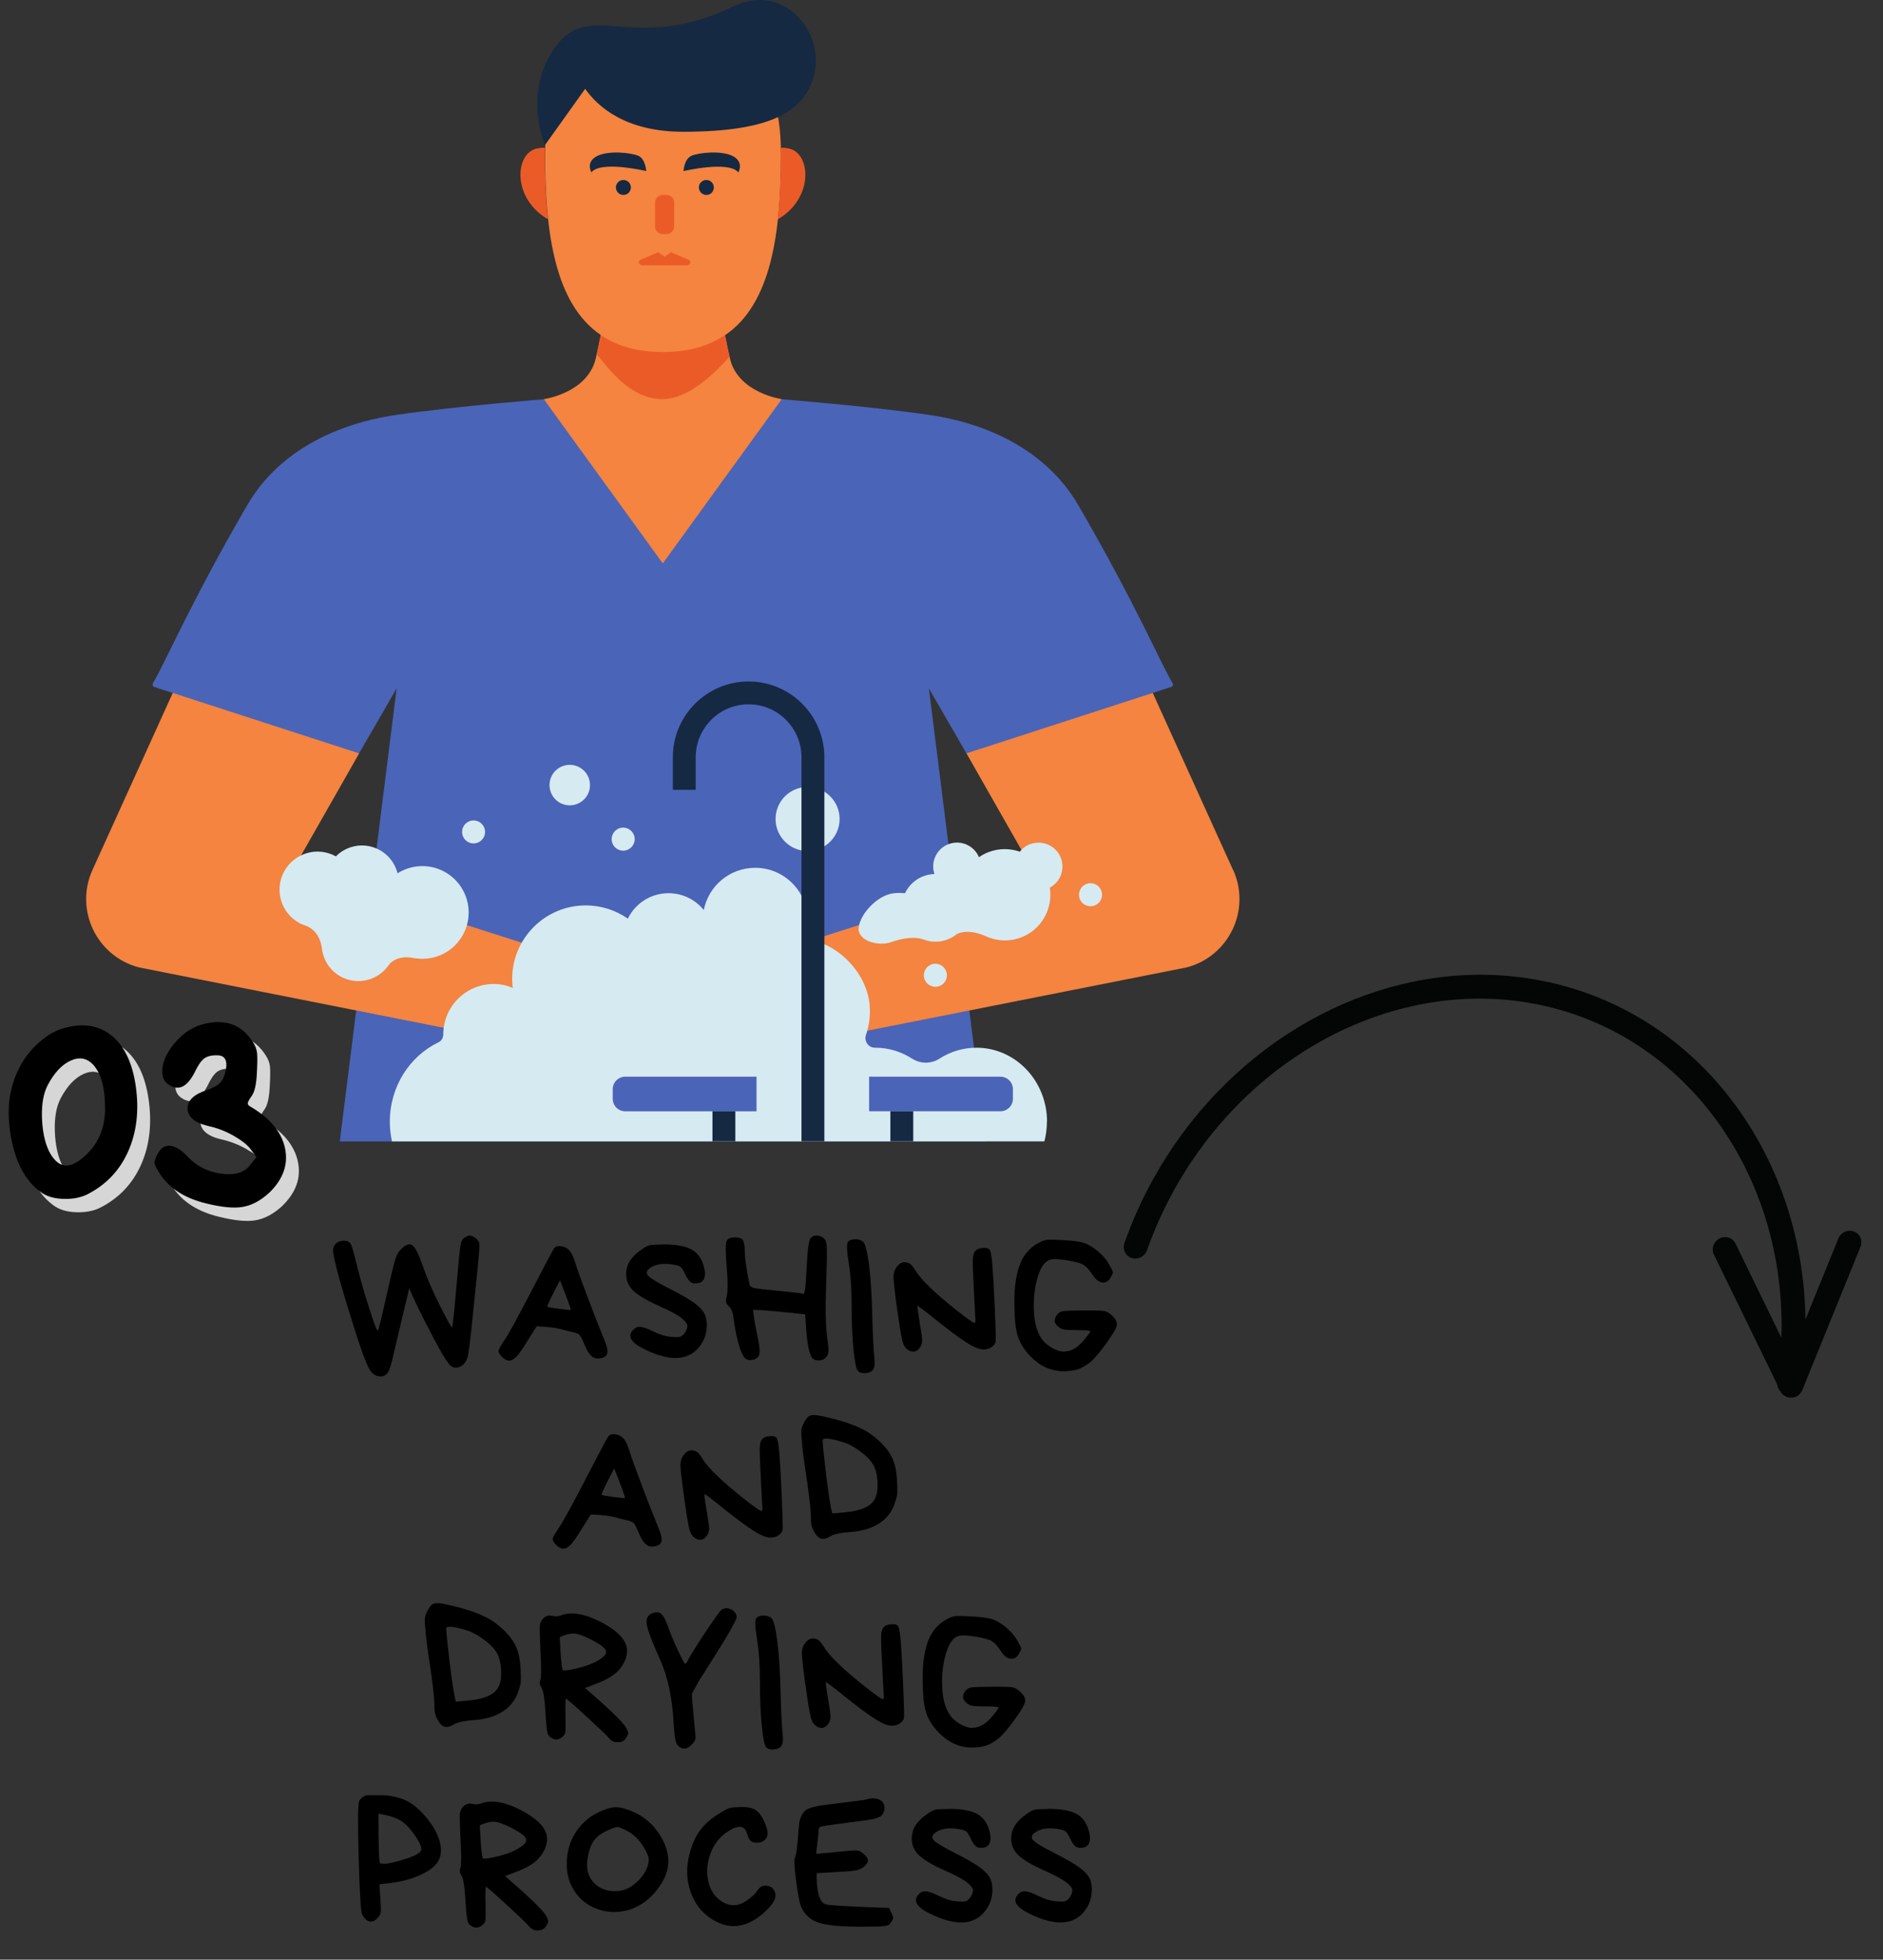
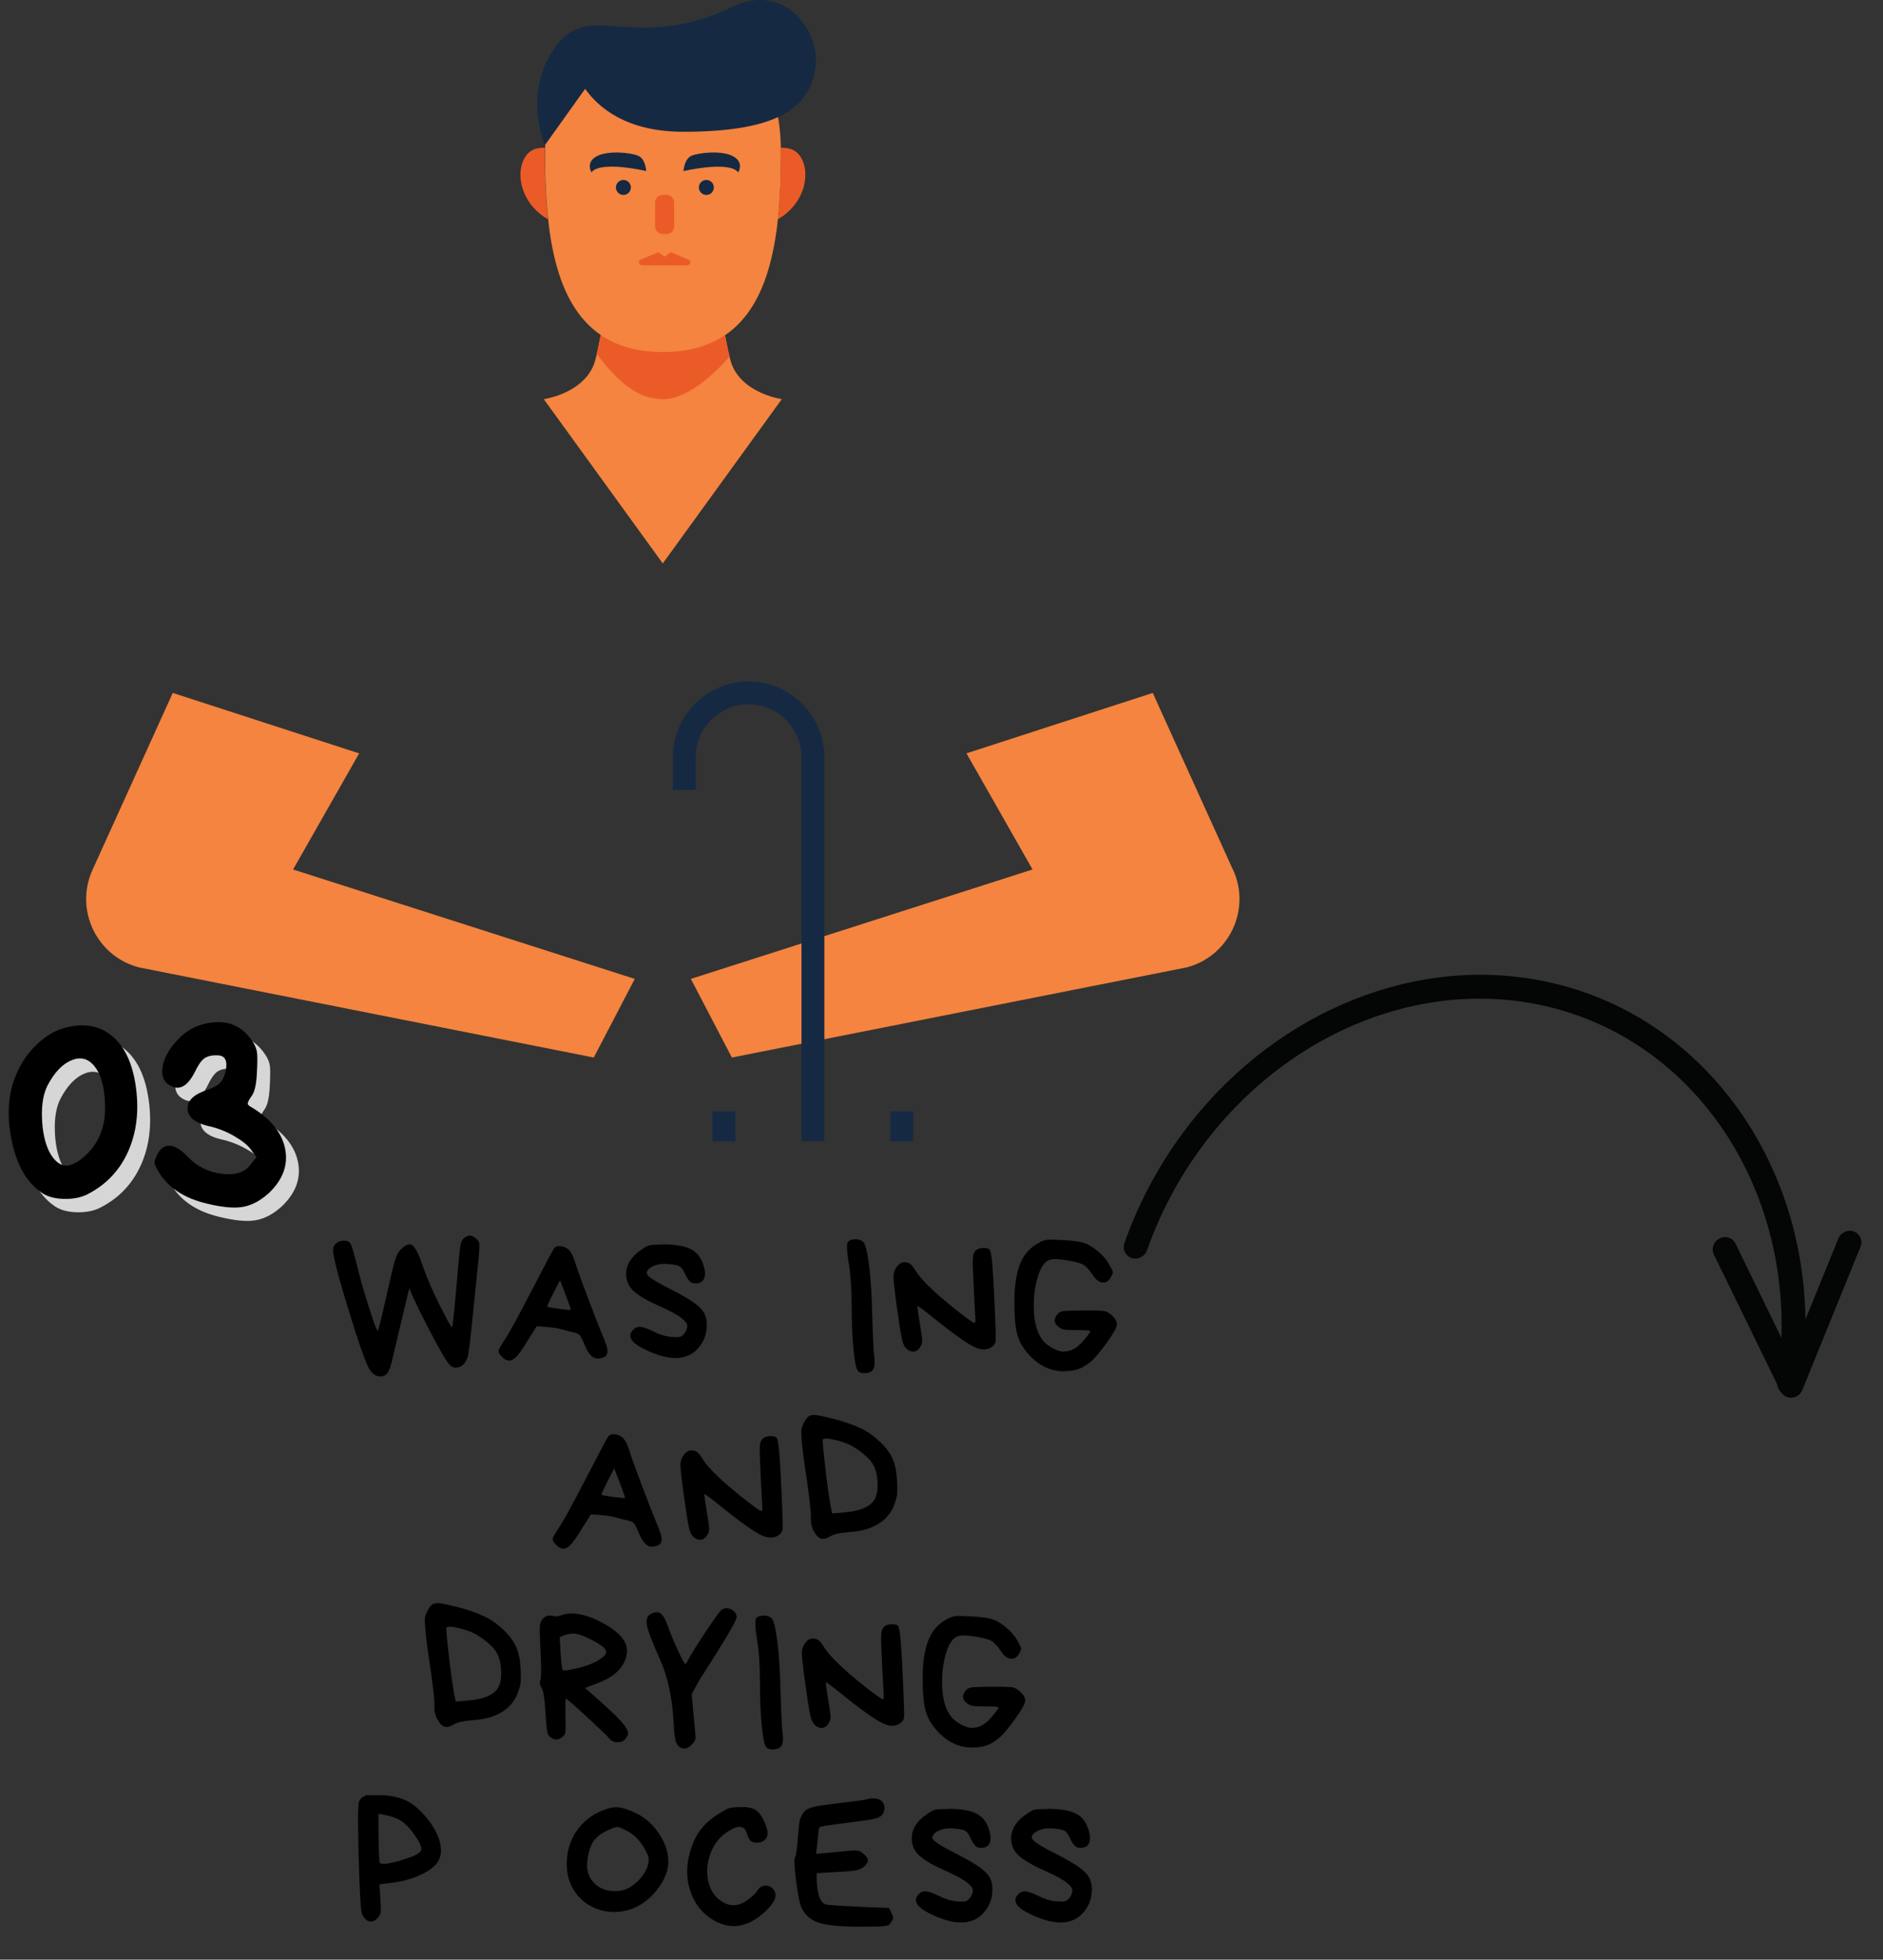
<svg xmlns="http://www.w3.org/2000/svg" id="Layer_2" data-name="Layer 2" viewBox="0 0 314.56 327.21">
  <rect x="0" y="0" width="314.56" height="327.21" fill="#333333" stroke="none" />
  <defs>
    <clipPath id="clippath">
-       <rect x="25.37" y="66.36" width="170.9" height="124.21" fill="none" stroke-width="0" />
-     </clipPath>
+       </clipPath>
    <clipPath id="clippath-1">
      <rect x="14.39" y="10.5" width="192.65" height="166.13" fill="none" stroke-width="0" />
    </clipPath>
    <clipPath id="clippath-2">
-       <rect x="46.37" y="127.46" width="137.96" height="63.11" fill="none" stroke-width="0" />
-     </clipPath>
+       </clipPath>
    <clipPath id="clippath-3">
      <rect x="89.33" width="63.49" height="190.57" fill="none" stroke-width="0" />
    </clipPath>
    <clipPath id="clippath-4">
      <rect x="14.23" width="192.98" height="190.58" fill="none" stroke-width="0" />
    </clipPath>
    <clipPath id="clippath-5">
      <polygon points="193.13 250.88 314.56 230.98 303.83 149.5 182.41 169.4 193.13 250.88" fill="none" stroke-width="0" />
    </clipPath>
    <clipPath id="clippath-6">
      <polygon points="314.41 231 192.99 250.9 182.26 169.42 303.69 149.52 314.41 231" fill="none" stroke-width="0" />
    </clipPath>
    <clipPath id="clippath-7">
      <polygon points="314.41 231 192.99 250.9 182.26 169.42 303.69 149.52 314.41 231" fill="none" stroke-width="0" />
    </clipPath>
  </defs>
  <g id="Layer_1-2" data-name="Layer 1">
    <g>
      <g>
        <g>
          <g clip-path="url(#clippath)">
            <path d="M195.6,114.72l-3.03.98-14.41,14.83-16.71-4.73-6.28-10.86,8,63.66h7.09v9.55h-5.89l.31,2.44H56.76l9.5-75.65-6.28,10.86-25.97,1.12-5.15-11.21-3.03-.98c-.3-.09-.43-.43-.27-.69,1.68-2.65,6.3-13.48,15.77-29.74,5.21-8.94,14.84-13.57,24.93-15.03,10.08-1.46,24.57-2.6,24.57-2.6l19.99,23.35,19.78-23.35s14.49,1.14,24.57,2.6c10.09,1.46,19.71,6.09,24.93,15.03,9.48,16.26,14.09,27.08,15.77,29.74.17.26.03.6-.26.69" fill="#4a64b8" stroke-width="0" />
          </g>
          <g clip-path="url(#clippath-1)">
            <path d="M130.6,66.65l-19.88,27.43-19.88-27.43s7.26-1.01,8.66-6.72c.31-1.25.59-2.63.85-4-7.65-5.22-9.29-16.99-9.29-30.15,0-17.76,8.82-14.95,19.7-14.95s19.7-2.81,19.7,14.95c0,13.19-1.64,24.99-9.34,30.19.26,1.36.54,2.72.84,3.96,1.39,5.71,8.66,6.72,8.66,6.72M59.98,125.79l-31.12-10.09-13.41,29.55c-3.02,6.66.68,14.43,7.76,16.28l75.98,15.05,6.85-13.13-57.08-18.27,11.04-19.39ZM205.98,145.25l-13.41-29.55-15.09,4.89-16.03,5.2,11.04,19.39-57.08,18.27,6.85,13.13,75.98-15.05c7.07-1.85,10.78-9.62,7.76-16.28Z" fill="#f4843f" stroke-width="0" />
          </g>
          <g clip-path="url(#clippath-2)">
            <path d="M129.56,136.75c0-2.96,2.39-5.35,5.35-5.35s5.35,2.4,5.35,5.35-2.4,5.35-5.35,5.35-5.35-2.4-5.35-5.35M95.18,134.47c1.87,0,3.38-1.51,3.38-3.38s-1.51-3.38-3.38-3.38-3.38,1.51-3.38,3.38,1.51,3.38,3.38,3.38ZM104.1,142.04c1.06,0,1.93-.86,1.93-1.92s-.86-1.93-1.93-1.93-1.92.86-1.92,1.93.86,1.92,1.92,1.92ZM156.26,164.77c1.06,0,1.92-.86,1.92-1.92s-.86-1.93-1.92-1.93-1.93.86-1.93,1.93.86,1.92,1.93,1.92ZM182.17,147.47c-1.06,0-1.92.86-1.92,1.93s.86,1.92,1.92,1.92,1.93-.86,1.93-1.92-.86-1.93-1.93-1.93ZM79.11,140.83c1.06,0,1.92-.86,1.92-1.92s-.86-1.92-1.92-1.92-1.92.86-1.92,1.92.86,1.92,1.92,1.92ZM172.13,140.93c-.73.26-1.33.72-1.77,1.28-1.6-.56-3.39-.59-5.11.03-.62.22-1.19.53-1.71.89-.82-1.95-3.02-2.93-5.03-2.2-2.03.74-3.1,2.96-2.41,5.01-.59.02-1.18.12-1.76.33-1.45.53-2.55,1.59-3.16,2.87-1.08-.11-2.15-.03-2.94.26-2.21.8-4.44,3.24-4.78,5.35-.38,2.32,3.24,3.35,5.45,2.55.02,0,.04-.02.06-.02.44-.16,3.33-1.17,5.39-.38h0c1.2.44,2.56.47,3.85,0,.63-.23,1.18-.56,1.67-.96h0s1.72-.97,4.72.35h0c1.77.84,3.87,1,5.86.28,3.49-1.27,5.48-4.82,4.91-8.36,1.73-.92,2.56-2.99,1.88-4.88-.75-2.07-3.04-3.14-5.11-2.39ZM174.89,187.29c0,1.14-.15,2.24-.42,3.29h-108.99c-.23-1.06-.36-2.16-.36-3.29,0-5.89,3.34-10.96,8.14-13.26.5-.24.79-.75.79-1.3h0c0-4.66,3.78-8.44,8.44-8.43,1.11,0,2.18.24,3.16.65-.06-.49-.09-.98-.09-1.48,0-6.79,5.5-12.29,12.29-12.29,2.62,0,5.04.82,7.03,2.21,1.23-2.52,3.81-4.25,6.8-4.25,2.38,0,4.5,1.1,5.89,2.81.79-4.02,4.33-7.05,8.59-7.05,4.83,0,8.75,3.92,8.75,8.75,0,1.1-.21,2.15-.58,3.12.07,0,.15,0,.22.02,5.37.59,10.3,5.69,10.73,11.07.14,1.73-.09,3.39-.61,4.92-.36,1.06.38,2.16,1.5,2.16h.03c2.26,0,4.36.66,6.16,1.82,1.39.9,3.2.9,4.59,0,1.79-1.15,3.9-1.82,6.16-1.82,6.52,0,11.8,5.53,11.8,12.36ZM126.38,179.78h-21.93c-1.15,0-2.09.93-2.09,2.09v1.6c0,1.15.93,2.09,2.09,2.09h21.93v-5.77ZM169.21,181.87c0-1.15-.93-2.09-2.09-2.09h-21.93v5.77h21.93c1.15,0,2.09-.93,2.09-2.09v-1.6ZM68.99,159.95s.08.01.12.02c.1.02.19.03.29.05,0,0,0,0,0-.01,3.41.52,6.87-1.3,8.28-4.63,1.67-3.94-.17-8.48-4.11-10.15-2.43-1.03-5.08-.72-7.16.59-.45-1.8-1.71-3.38-3.55-4.16-2.38-1.01-5.03-.4-6.75,1.33-.19-.1-.38-.2-.59-.29-3.23-1.37-6.95.14-8.32,3.37-1.37,3.23.14,6.95,3.37,8.32.1.04.19.07.29.1h0s.02,0,.04.01c.11.04.22.08.33.12.71.3,2.23,1.22,2.55,3.77h0c.25,2.12,1.59,4.05,3.69,4.94,2.66,1.12,5.66.23,7.31-1.98h0s0-.01.02-.03c.06-.08.12-.16.18-.25.42-.52,1.58-1.54,4-1.13Z" fill="#d6eaf2" stroke-width="0" />
          </g>
          <g clip-path="url(#clippath-3)">
            <path d="M97.75,14.83l-6.71,9.39s-3.9-8.76,1.84-16.54c5.74-7.78,13.09,1.36,29.61-6.6,8.51-4.1,14.97,4.24,13.65,10.84-1.32,6.6-7.14,10.08-22.03,10.08-9.61,0-14.26-4.19-16.36-7.17M116.75,31.3c0,.69.56,1.25,1.25,1.25s1.25-.56,1.25-1.25-.56-1.25-1.25-1.25-1.25.56-1.25,1.25ZM104.14,30.05c-.69,0-1.25.56-1.25,1.25s.56,1.25,1.25,1.25,1.25-.56,1.25-1.25-.56-1.25-1.25-1.25ZM123.34,28.77s1.02-1.66-.88-2.68c-1.89-1.02-5.73-.61-6.96-.07-1.22.54-1.32,2.55-1.32,2.55,0,0,7.57-1.79,9.15.21ZM106.64,26.02c-1.22-.54-5.06-.94-6.96.07-1.89,1.02-.88,2.68-.88,2.68,1.58-2,9.15-.21,9.15-.21,0,0-.09-2.01-1.32-2.55ZM125.05,113.79c-6.98,0-12.65,5.68-12.65,12.65v5.44h3.82v-5.44c0-4.87,3.96-8.84,8.83-8.84s8.84,3.96,8.84,8.84v64.13h3.82v-64.13c0-6.98-5.68-12.65-12.65-12.65ZM148.74,185.55v5.02h3.82v-5.02h-3.82ZM119.02,190.57h3.82v-5.02h-3.82v5.02Z" fill="#162942" stroke-width="0" />
          </g>
          <g clip-path="url(#clippath-4)">
            <path d="M129.93,36.62c.37-3.42.51-7.07.51-10.84,0-.38,0-.75-.01-1.11.4-.02.85.02,1.37.13,3.69.8,4.18,8.3-1.86,11.82M91.05,24.67c-.4-.02-.85.02-1.37.13-3.69.8-4.18,8.3,1.86,11.82-.37-3.42-.51-7.07-.51-10.84,0-.38,0-.75.01-1.11ZM110.74,58.78c-4.32,0-7.72-1.02-10.39-2.84-.21,1.09-.43,2.18-.67,3.18,2.12,2.6,5.69,7.53,11.03,7.53,3.83,0,8.03-3.54,11.14-7.09-.25-1.09-.5-2.33-.74-3.61-2.67,1.81-6.06,2.83-10.37,2.83ZM110.7,39.08h.65c.7,0,1.27-.57,1.27-1.27v-3.99c0-.7-.57-1.27-1.27-1.27h-.65c-.7,0-1.27.57-1.27,1.27v3.99c0,.7.57,1.27,1.27,1.27ZM107.29,44.31h7.46c.63-.05.79-.74.23-.97l-2.9-1.22-1.06.73-1.06-.73-2.9,1.22c-.56.23-.4.92.23.97Z" fill="#eb5b28" stroke-width="0" />
          </g>
        </g>
        <g>
          <path d="M76.14,228.36c-.33,0-.61-.1-.86-.31-.25-.21-.63-.74-1.17-1.6-.53-.86-1.49-2.63-2.87-5.31-1.38-2.68-2.34-4.7-2.87-6.05-.31,1.25-1.18,4.9-2.61,10.96-.33,1.54-.63,2.55-.92,3.04-.29.49-.71.74-1.26.74-.8,0-1.44-.44-1.93-1.32-.49-.88-1.25-2.92-2.27-6.11-2.5-7.86-3.74-12.41-3.74-13.64,0-.45.16-.83.49-1.14.33-.31.77-.46,1.32-.46s.93.18,1.14.55.61,1.81,1.23,4.32,1.49,5.4,2.61,8.68c.39,1.06.61,1.56.68,1.47.14-.18.6-2.02,1.38-5.5.78-3.48,1.29-5.61,1.54-6.39.25-.78.57-1.35.98-1.72.8-.78,1.44-.98,1.92-.61.48.37,1.05,1.52,1.7,3.44.66,1.92,1.62,4.15,2.89,6.67s1.94,3.71,2,3.56c.1-.31.29-1.92.55-4.84.26-2.92.46-5.07.58-6.44s.24-2.27.34-2.7c.1-.43.29-.75.55-.95.39-.27.71-.4.95-.4s.56.14.95.43c.39.29.6.6.64.95.04.35-.03,1.46-.22,3.33-.19,1.87-.49,4.84-.9,8.89-.41,4.05-.7,6.31-.86,6.79-.43,1.11-1.08,1.66-1.96,1.66Z" fill="#000" stroke-width="0" />
          <path d="M83.88,226.58c-.41-.41-.61-.74-.61-.98s.35-.88,1.04-1.9c.7-1.02,2.17-3.71,4.42-8.05,2.25-4.34,3.53-6.75,3.84-7.22.23-.31.62-.42,1.2-.34.57.08,1.03.33,1.38.74.35.41.67,1.09.95,2.03.29.94,1,2.93,2.15,5.96s1.95,5.08,2.4,6.14c.45,1.06.72,1.83.8,2.3.08.47.02.83-.18,1.07-.21.25-.58.41-1.14.49-.53.08-.99-.07-1.38-.46-.39-.39-.73-.93-1.01-1.63-.31-.7-.52-1.17-.65-1.41s-.29-.44-.49-.58c-.21-.1-.39-.17-.55-.22-.16-.04-.43-.1-.8-.18-.37-.08-.91-.23-1.63-.43-.72-.2-2.04-.36-3.96-.46l-1.63,2.58c-.78,1.27-1.37,2.11-1.78,2.52-.43.43-.83.64-1.2.64s-.76-.2-1.17-.61ZM95.36,218.72c-.04-.33-.64-1.98-1.81-4.94-1.37,2.58-2.08,4.04-2.12,4.39.04.08.7.2,1.97.37,1.27.16,1.92.23,1.97.18Z" fill="#000" stroke-width="0" />
          <path d="M110.81,207.78c2.05,0,3.58.27,4.61.8,1.02.53,1.72,1.42,2.09,2.67.27.8.33,1.46.18,2-.12.53-.45.86-.98.98-.53.12-.96.08-1.29-.12-.33-.25-.63-.67-.92-1.26-.27-.59-.5-.99-.71-1.2-.21-.2-.48-.34-.83-.4-1.76-.37-3.13-.27-4.12.31-.74.45-.96.89-.68,1.32.29.43,1.47,1.17,3.56,2.23,2.09,1.05,3.56,1.91,4.42,2.56.86.66,1.41,1.3,1.66,1.94.25.63.33,1.37.25,2.21-.08.84-.3,1.58-.65,2.21-1.78,3.15-5.03,3.57-9.74,1.26-2.23-1.09-2.88-2.15-1.94-3.19.35-.41.77-.59,1.26-.55.49.04,1.23.31,2.23.8s1.92.78,2.78.86c.86.08,1.4.08,1.63,0,.22-.08.46-.27.71-.55.33-.47.49-.89.49-1.26s-.34-.82-1.01-1.35c-.68-.53-1.93-1.2-3.76-2.01-1.83-.81-3.2-1.6-4.1-2.38s-1.35-1.75-1.35-2.92c0-1.54.81-2.87,2.43-3.99.63-.47,1.14-.75,1.5-.83.37-.08,1.13-.12,2.27-.12Z" fill="#000" stroke-width="0" />
-           <path d="M121.41,211.78c-.21-2.54-.23-4.03-.06-4.48s.61-.68,1.35-.69c.74,0,1.21.15,1.41.48.2.33.31,1,.32,2.03,0,1.02.27,2.82.78,5.37.08.29.35.48.8.58.45.1,1.87.27,4.27.49,2.4.23,3.7.39,3.9.49.12.02.22-.23.31-.77.08-.53.18-2.01.31-4.42.12-2.42.33-3.79.61-4.12.29-.33.67-.47,1.14-.43s.85.21,1.14.52c.29.31.43.82.43,1.54.04.72,0,2.9-.12,6.54-.12,3.65-.08,6.25.12,7.8.21,1.56.3,2.53.28,2.92-.02.39-.15.73-.4,1.01-.25.29-.58.46-1.01.51-.43.05-.81-.03-1.14-.23-.55-.37-.94-1.99-1.17-4.85l-.18-2.61c-4.53-.49-7.42-.75-8.69-.77.06.98.28,2.31.64,3.99.37,1.68.51,2.77.43,3.29-.08.51-.39.86-.92,1.04-.47.12-.86.12-1.17,0-.43-.14-.85-.85-1.26-2.12-.41-1.27-.75-2.91-1.01-4.91-.1-.86-.36-1.48-.77-1.87-.43-.35-.57-.79-.43-1.32.27-.8.3-2.47.09-5.01Z" fill="#000" stroke-width="0" />
          <path d="M142.9,206.92c.55,0,.99.15,1.32.46s.65,1.58.95,3.81c.29,2.23.47,5.11.55,8.63.1,3.52.21,5.79.34,6.82.12,1.02.04,1.73-.25,2.12-.27.31-.69.48-1.26.52-.57.04-.98-.08-1.23-.37-.29-.29-.53-1.47-.74-3.56-.21-2.09-.31-4.52-.31-7.31s-.16-5.17-.49-7.16c-.33-2.01-.37-3.18-.12-3.53.27-.29.68-.43,1.23-.43Z" fill="#000" stroke-width="0" />
          <path d="M149.81,218.16c-.37-2.7-.55-4.36-.55-4.98s.18-1.17.55-1.66c.37-.49.78-.75,1.23-.77.45.02.79.11,1.01.28.22.16.49.49.8.98.55.92,1.44,1.96,2.67,3.1.98.96,2.38,2.16,4.18,3.59,1.8,1.43,2.83,2.16,3.07,2.18.18,0,.24-.33.15-.98-.12-2.19-.23-4.23-.31-6.11-.1-1.88-.13-3.11-.09-3.69.04-.57.18-.99.43-1.26.25-.27.66-.42,1.23-.46.57-.04.95.05,1.14.28.18.23.34,1.08.46,2.55s.26,3.87.4,7.19c.14,3.32.19,5.16.15,5.53s-.24.68-.58.92c-.8.61-1.79.63-2.98.06-1.19-.57-3.05-1.86-5.59-3.87-2.54-2.05-3.84-3.04-3.9-2.98-.06.06.05.94.34,2.64.29,1.7.43,2.75.43,3.16s-.11.77-.34,1.08c-.43.68-.98.89-1.66.65-.68-.25-1.13-.87-1.35-1.87-.23-1-.52-2.86-.89-5.56Z" fill="#000" stroke-width="0" />
          <path d="M177.79,225.66c1.21,0,2.34-.69,3.41-2.06.61-.72.92-1.16.92-1.32,0-.12-.66-.18-1.97-.18s-2.14-.04-2.49-.12c-.35-.08-.68-.27-.98-.55-.31-.29-.47-.57-.49-.86-.02-.29.09-.61.34-.98.25-.37.59-.59,1.04-.66s1.62-.11,3.5-.12c1.88-.01,3.03.03,3.44.11.41.08.86.36,1.35.83.49.47.73.94.72,1.41-.01.47-.57,1.48-1.69,3.04-1.12,1.56-2.04,2.64-2.78,3.26-.74.57-1.41.96-2.03,1.17-.61.2-1.41.32-2.4.34-2.11-.02-3.96-.86-5.56-2.52-1.04-1.08-1.75-2.22-2.12-3.41-.37-1.19-.55-3.08-.55-5.68s.32-4.7.95-6.3c.63-1.6,1.67-2.77,3.1-3.53.57-.31,1.06-.48,1.47-.52.41-.04,1.32-.02,2.73.06,1.41.08,2.51.23,3.29.43.78.25,1.58.72,2.4,1.41.82.7,1.44,1.41,1.86,2.15.42.74.64,1.19.66,1.35.02.16-.13.51-.46,1.04-.33.53-.78.76-1.35.68-.57-.08-1.09-.5-1.57-1.26-.55-.82-1.05-1.37-1.5-1.66-.45-.29-1.37-.54-2.76-.77-1.39-.22-2.36-.26-2.89-.09-.86.27-1.54,1.24-2.04,2.92-.5,1.68-.71,3.51-.63,5.5.08,1.99.48,3.52,1.2,4.61.39.63.97,1.18,1.75,1.63.78.45,1.48.68,2.12.68Z" fill="#000" stroke-width="0" />
          <path d="M92.93,257.99c-.41-.41-.61-.74-.61-.98s.35-.88,1.04-1.9c.7-1.02,2.17-3.71,4.42-8.05,2.25-4.34,3.53-6.75,3.84-7.22.23-.31.62-.42,1.2-.34.57.08,1.03.33,1.38.74.35.41.67,1.09.95,2.03.29.94,1,2.93,2.15,5.96s1.95,5.08,2.4,6.14c.45,1.06.72,1.83.8,2.3.08.47.02.83-.18,1.07-.21.25-.58.41-1.14.49-.53.08-.99-.07-1.38-.46-.39-.39-.73-.93-1.01-1.63-.31-.7-.52-1.17-.65-1.41s-.29-.44-.49-.58c-.21-.1-.39-.17-.55-.22-.16-.04-.43-.1-.8-.18-.37-.08-.91-.23-1.63-.43-.72-.2-2.04-.36-3.96-.46l-1.63,2.58c-.78,1.27-1.37,2.11-1.78,2.52-.43.43-.83.64-1.2.64s-.76-.2-1.17-.61ZM104.42,250.13c-.04-.33-.64-1.98-1.81-4.94-1.37,2.58-2.08,4.04-2.12,4.39.04.08.7.2,1.97.37,1.27.16,1.92.23,1.97.18Z" fill="#000" stroke-width="0" />
          <path d="M114.22,249.58c-.37-2.7-.55-4.36-.55-4.98s.18-1.17.55-1.66c.37-.49.78-.75,1.23-.77.45.02.79.11,1.01.28.22.16.49.49.8.98.55.92,1.44,1.96,2.67,3.1.98.96,2.38,2.16,4.18,3.59,1.8,1.43,2.83,2.16,3.07,2.18.18,0,.24-.33.15-.98-.12-2.19-.23-4.23-.31-6.11-.1-1.88-.13-3.11-.09-3.69.04-.57.18-.99.43-1.26.25-.27.66-.42,1.23-.46.57-.04.95.05,1.14.28.18.23.34,1.08.46,2.55s.26,3.87.4,7.19c.14,3.32.19,5.16.15,5.53s-.24.68-.58.92c-.8.61-1.79.63-2.98.06-1.19-.57-3.05-1.86-5.59-3.87-2.54-2.05-3.84-3.04-3.9-2.98-.06.06.05.94.34,2.64.29,1.7.43,2.75.43,3.16s-.11.77-.34,1.08c-.43.68-.98.89-1.66.65-.68-.25-1.13-.87-1.35-1.87-.23-1-.52-2.86-.89-5.56Z" fill="#000" stroke-width="0" />
          <path d="M133.87,238.77c.04-.37.21-.83.52-1.38.31-.55.6-.89.89-1.01s.72-.14,1.29-.06c.57.08,1.66.33,3.26.74,1.6.45,2.95.94,4.05,1.47,1.11.53,2.15,1.27,3.13,2.21.98.94,1.68,1.88,2.09,2.81.41.93.66,2.08.74,3.44.08,1.36.08,2.27,0,2.72-.08.45-.27,1.05-.55,1.81-.57,1.31-1.47,2.31-2.7,3.01-1.21.72-2.68,1.14-4.41,1.26-1.73.12-2.89.37-3.49.74s-1.1.5-1.52.38c-.42-.11-.82-.52-1.2-1.21-.38-.7-.55-1.43-.51-2.21.04-.78-.16-2.76-.61-5.96-.49-3.17-.78-5.33-.86-6.48-.12-1.15-.16-1.9-.12-2.27ZM137.43,240.58c.04.98.25,2.97.61,5.96.37,2.99.7,5.05.98,6.17l2.03-.18c2.91-.25,4.65-1.08,5.22-2.52.29-.7.39-1.62.31-2.76-.08-1.15-.33-2.06-.74-2.73-.39-.68-1.09-1.39-2.1-2.15-1.01-.76-1.95-1.27-2.81-1.54-2.13-.66-3.3-.8-3.5-.43v.18Z" fill="#000" stroke-width="0" />
          <path d="M70.98,270.18c.04-.37.21-.83.52-1.38.31-.55.6-.89.89-1.01s.72-.14,1.29-.06c.57.08,1.66.33,3.26.74,1.6.45,2.95.94,4.05,1.47,1.11.53,2.15,1.27,3.13,2.21.98.94,1.68,1.88,2.09,2.81.41.93.66,2.08.74,3.44.08,1.36.08,2.27,0,2.72-.08.45-.27,1.05-.55,1.81-.57,1.31-1.47,2.31-2.7,3.01-1.21.72-2.68,1.14-4.41,1.26-1.73.12-2.89.37-3.49.74s-1.1.5-1.52.38c-.42-.11-.82-.52-1.2-1.21-.38-.7-.55-1.43-.51-2.21.04-.78-.16-2.76-.61-5.96-.49-3.17-.78-5.33-.86-6.48-.12-1.15-.16-1.9-.12-2.27ZM74.55,272c.04.98.25,2.97.61,5.96.37,2.99.7,5.05.98,6.17l2.03-.18c2.91-.25,4.65-1.08,5.22-2.52.29-.7.39-1.62.31-2.76-.08-1.15-.33-2.06-.74-2.73-.39-.68-1.09-1.39-2.1-2.15-1.01-.76-1.95-1.27-2.81-1.54-2.13-.66-3.3-.8-3.5-.43v.18Z" fill="#000" stroke-width="0" />
          <path d="M103.14,290.92c-.59,0-1.08-.26-1.47-.77-.27-.33-1.43-1.44-3.5-3.35s-3.27-2.96-3.59-3.16c-.12-.08-.16.76-.12,2.52.04,1.76.03,2.81-.03,3.13-.06.33-.27.6-.61.83-.47.35-.95.42-1.44.21s-.8-.54-.92-1.01c-.12-.47-.25-1.73-.37-3.78-.12-2.05-.34-3.3-.64-3.75-.29-.45-.35-.87-.18-1.26.16-.39.17-1.96.03-4.7-.14-2.74-.17-4.26-.09-4.55.1-.53.35-.94.74-1.23.39-.29.83-.37,1.32-.25.49.12.96.1,1.41-.06.9-.37,1.99-.43,3.26-.18,1.27.25,2.68.82,4.24,1.72,1.56.9,2.61,1.84,3.16,2.83s.55,2.08,0,3.29c-.39.84-.97,1.57-1.75,2.18-.78.61-1.92,1.19-3.41,1.72l-1.44.55c3.95,3.42,6.22,5.61,6.82,6.57.25.45.37.78.37.98s-.14.51-.43.92c-.29.41-.73.6-1.32.58ZM98.56,273.68c-1.19-.61-2.12-.92-2.79-.92s-1.43.21-2.27.61c.16,3.3.33,5.12.49,5.47.14.16.91.08,2.3-.25,1.39-.33,2.5-.72,3.32-1.17.82-.45,1.33-.85,1.54-1.2.2-.35.12-.71-.25-1.08-.37-.37-1.15-.86-2.33-1.47Z" fill="#000" stroke-width="0" />
          <path d="M114.44,277.81c.14.02.34-.24.58-.77.25-.53,1.17-2.01,2.76-4.42,1.62-2.42,2.53-3.69,2.73-3.81.51-.35,1.06-.37,1.66-.06s.89.76.89,1.35c-.25.78-1.31,2.66-3.19,5.65-1.88,2.99-2.9,4.59-3.04,4.79l-1.26,2.3c0,.25.06.99.17,2.23s.21,2.27.29,3.09c.08.82.13,1.44.17,1.86.04.42-.2.87-.71,1.36-.51.49-1.01.68-1.5.55-.49-.16-.84-.49-1.04-.98-.19-.49-.33-1.6-.42-3.32-.23-4.15-.97-7.64-2.24-10.47s-2.01-4.73-2.21-5.71c-.2-.98.01-1.64.65-1.97.63-.33,1.16-.37,1.57-.12.41.25.82.92,1.23,2.03.37,1.11.92,2.46,1.66,4.05s1.16,2.39,1.26,2.37Z" fill="#000" stroke-width="0" />
          <path d="M127.58,269.75c.55,0,.99.15,1.32.46s.65,1.58.95,3.81c.29,2.23.47,5.11.55,8.63.1,3.52.21,5.79.34,6.82.12,1.02.04,1.73-.25,2.12-.27.31-.69.48-1.26.52-.57.04-.98-.08-1.23-.37-.29-.29-.53-1.47-.74-3.56-.21-2.09-.31-4.52-.31-7.31s-.16-5.17-.49-7.16c-.33-2.01-.37-3.18-.12-3.53.27-.29.68-.43,1.23-.43Z" fill="#000" stroke-width="0" />
          <path d="M134.5,280.99c-.37-2.7-.55-4.36-.55-4.98s.18-1.17.55-1.66c.37-.49.78-.75,1.23-.77.45.02.79.11,1.01.28.22.16.49.49.8.98.55.92,1.44,1.96,2.67,3.1.98.96,2.38,2.16,4.18,3.59,1.8,1.43,2.83,2.16,3.07,2.18.18,0,.24-.33.15-.98-.12-2.19-.23-4.23-.31-6.11-.1-1.88-.13-3.11-.09-3.69.04-.57.18-.99.43-1.26.25-.27.66-.42,1.23-.46.57-.04.95.05,1.14.28.18.23.34,1.08.46,2.55s.26,3.87.4,7.19c.14,3.32.19,5.16.15,5.53s-.24.68-.58.92c-.8.61-1.79.63-2.98.06-1.19-.57-3.05-1.86-5.59-3.87-2.54-2.05-3.84-3.04-3.9-2.98-.06.06.05.94.34,2.64.29,1.7.43,2.75.43,3.16s-.11.77-.34,1.08c-.43.68-.98.89-1.66.65-.68-.25-1.13-.87-1.35-1.87-.23-1-.52-2.86-.89-5.56Z" fill="#000" stroke-width="0" />
          <path d="M162.47,288.49c1.21,0,2.34-.69,3.41-2.06.61-.72.92-1.16.92-1.32,0-.12-.66-.18-1.97-.18s-2.14-.04-2.49-.12c-.35-.08-.68-.27-.98-.55-.31-.29-.47-.57-.49-.86-.02-.29.09-.61.34-.98.25-.37.59-.59,1.04-.66s1.62-.11,3.5-.12c1.88-.01,3.03.03,3.44.11.41.08.86.36,1.35.83.49.47.73.94.72,1.41-.01.47-.57,1.48-1.69,3.04-1.12,1.56-2.04,2.64-2.78,3.26-.74.57-1.41.96-2.03,1.17-.61.2-1.41.32-2.4.34-2.11-.02-3.96-.86-5.56-2.52-1.04-1.08-1.75-2.22-2.12-3.41-.37-1.19-.55-3.08-.55-5.68s.32-4.7.95-6.3c.63-1.6,1.67-2.77,3.1-3.53.57-.31,1.06-.48,1.47-.52.41-.04,1.32-.02,2.73.06,1.41.08,2.51.23,3.29.43.78.25,1.58.72,2.4,1.41.82.7,1.44,1.41,1.86,2.15.42.74.64,1.19.66,1.35.02.16-.13.51-.46,1.04-.33.53-.78.76-1.35.68-.57-.08-1.09-.5-1.57-1.26-.55-.82-1.05-1.37-1.5-1.66-.45-.29-1.37-.54-2.76-.77-1.39-.22-2.36-.26-2.89-.09-.86.27-1.54,1.24-2.04,2.92-.5,1.68-.71,3.51-.63,5.5.08,1.99.48,3.52,1.2,4.61.39.63.97,1.18,1.75,1.63.78.45,1.48.68,2.12.68Z" fill="#000" stroke-width="0" />
          <path d="M61.37,299.76h2.61c1.47.08,2.74.37,3.81.86,1.06.49,2.15,1.37,3.25,2.64,1.11,1.27,1.88,2.58,2.33,3.93.41,1.33.39,2.46-.06,3.38-.45.92-1.45,1.74-3.01,2.46-1.56.72-3.27,1.18-5.13,1.38l-1.78.21.15,2.46c.08,1.06.1,1.78.06,2.15-.04.37-.19.69-.46.95-.43.51-.89.73-1.38.65-.49-.08-.91-.48-1.26-1.2-.23-.41-.42-3.52-.58-9.34-.16-5.81-.14-8.98.06-9.49.04-.12.1-.23.18-.31.08-.08.16-.17.25-.28.08-.1.18-.17.31-.22.12-.04.21-.08.28-.12.08-.08.2-.12.37-.12ZM63.22,302.86c0,5.12.08,7.86.25,8.23.39.27,1.56.11,3.5-.46,1.95-.57,3.05-1.08,3.32-1.54.27-.39-.03-1.22-.89-2.49-.86-1.27-1.7-2.15-2.52-2.64-.82-.49-2.04-.86-3.65-1.11Z" fill="#000" stroke-width="0" />
-           <path d="M89.78,322.33c-.59,0-1.08-.26-1.47-.77-.27-.33-1.43-1.44-3.5-3.35s-3.27-2.96-3.59-3.16c-.12-.08-.16.76-.12,2.52.04,1.76.03,2.81-.03,3.13-.06.33-.27.6-.61.83-.47.35-.95.42-1.44.21s-.8-.54-.92-1.01c-.12-.47-.25-1.73-.37-3.78-.12-2.05-.34-3.3-.64-3.75-.29-.45-.35-.87-.18-1.26.16-.39.17-1.96.03-4.7-.14-2.74-.17-4.26-.09-4.55.1-.53.35-.94.74-1.23.39-.29.83-.37,1.32-.25.49.12.96.1,1.41-.06.9-.37,1.99-.43,3.26-.18,1.27.25,2.68.82,4.24,1.72,1.56.9,2.61,1.84,3.16,2.83s.55,2.08,0,3.29c-.39.84-.97,1.57-1.75,2.18-.78.61-1.92,1.19-3.41,1.72l-1.44.55c3.95,3.42,6.22,5.61,6.82,6.57.25.45.37.78.37.98s-.14.51-.43.92c-.29.41-.73.6-1.32.58ZM85.21,305.1c-1.19-.61-2.12-.92-2.79-.92s-1.43.21-2.27.61c.16,3.3.33,5.12.49,5.47.14.16.91.08,2.3-.25,1.39-.33,2.5-.72,3.32-1.17.82-.45,1.33-.85,1.54-1.2.2-.35.12-.71-.25-1.08-.37-.37-1.15-.86-2.33-1.47Z" fill="#000" stroke-width="0" />
          <path d="M94.67,311.33c0-2.25.61-4.21,1.84-5.87s2.9-2.81,5.01-3.47c.72-.23,1.4-.29,2.06-.18s1.46.38,2.43.83c1.62.74,2.96,1.88,4.02,3.44,1.06,1.56,1.61,3.13,1.63,4.73-.02,1.6-.67,3.19-1.94,4.79s-2.78,2.68-4.54,3.26c-1.76.53-3.46.53-5.1,0-1.64-.53-2.95-1.47-3.93-2.83-.98-1.35-1.47-2.92-1.47-4.7ZM104.8,305.74c-.82-.43-1.35-.66-1.6-.68-.25-.02-.69.11-1.32.4-1.29.53-2.2,1.19-2.73,1.97s-.88,1.88-1.04,3.32c-.16,1.43.18,2.62,1.04,3.56.86.94,2.03,1.43,3.5,1.47.86,0,1.62-.16,2.27-.49.66-.33,1.31-.84,1.97-1.54.66-.74,1.09-1.47,1.32-2.21.23-.74.21-1.38-.06-1.93-.86-1.88-1.98-3.17-3.35-3.87Z" fill="#000" stroke-width="0" />
          <path d="M127.68,304.15c.37.84.55,1.5.55,1.97s-.17.85-.52,1.14c-.35.29-.76.43-1.23.43s-.83-.1-1.08-.31c-.25-.2-.46-.65-.64-1.32-.41-1.25-1.41-1.36-3.01-.34-1.37.82-2.37,2.01-2.98,3.56s-.78,3.1-.49,4.64c.29,1.54,1.01,2.7,2.18,3.5,1.45.98,2.92.93,4.39-.15.84-.59,1.4-1.14,1.69-1.63.39-.59.91-.85,1.57-.77.66.08,1.11.44,1.35,1.07.37.96-.37,2.21-2.21,3.75-2.56,2.09-5.11,2.47-7.65,1.14-1.99-1.02-3.38-2.62-4.18-4.79s-.84-4.46-.12-6.88c.43-1.47.99-2.67,1.69-3.59s1.58-1.73,2.64-2.43c1.06-.7,1.8-1.11,2.21-1.23.41-.12,1.15-.18,2.21-.18s1.86.21,2.33.61c.49.37.92.97,1.29,1.81Z" fill="#000" stroke-width="0" />
          <path d="M137.12,305.01c-.25.08-.37.28-.37.59s-.14,1.63-.41,3.95c2.61-.25,4.39-.41,5.34-.5s1.54-.09,1.79-.01c.25.08.57.3.98.67.37.36.55.67.55.91s-.17.56-.52.94c-.37.34-.8.58-1.29.7-.49.12-1.54.22-3.13.3l-3.62.21c-.06,1.26.04,2.4.28,3.43.25,1.03.67,1.63,1.26,1.79.66.16,4.17.36,10.54.59l.4.83c.18.37.28.63.28.8s-.09.38-.28.65c-.18.27-.32.44-.4.52-.08.08-.32.15-.71.21s-.84.09-1.35.09-1.39,0-2.64.03c-3.38,0-5.74-.23-7.09-.68-1.35-.45-2.31-1.32-2.89-2.61-.29-.72-.57-2.2-.86-4.45-.29-2.25-.35-3.52-.18-3.81.16-.31.31-1.17.43-2.61.12-1.43.2-2.39.25-2.88.04-.49.16-.95.37-1.38.2-.43.42-.75.65-.95.22-.2.6-.39,1.14-.55.55-.16,1.12-.28,1.7-.35.58-.07,1.76-.22,3.55-.45s2.95-.37,3.47-.44c1.34-.41,2.31-.35,2.91.18.33.29.49.67.49,1.15s-.16.9-.49,1.25c-.31.35-1.18.62-2.62.81-1.44.19-2.99.39-4.64.61s-2.6.37-2.85.45Z" fill="#000" stroke-width="0" />
          <path d="M158.52,302.03c2.05,0,3.58.27,4.61.8,1.02.53,1.72,1.42,2.09,2.67.27.8.33,1.46.18,2-.12.53-.45.86-.98.98-.53.12-.96.08-1.29-.12-.33-.25-.63-.67-.92-1.26-.27-.59-.5-.99-.71-1.2-.21-.2-.48-.34-.83-.4-1.76-.37-3.13-.27-4.12.31-.74.45-.96.89-.68,1.32.29.43,1.47,1.17,3.56,2.23,2.09,1.05,3.56,1.91,4.42,2.56.86.66,1.41,1.3,1.66,1.94.25.63.33,1.37.25,2.21-.08.84-.3,1.58-.65,2.21-1.78,3.15-5.03,3.57-9.74,1.26-2.23-1.09-2.88-2.15-1.94-3.19.35-.41.77-.59,1.26-.55.49.04,1.23.31,2.23.8s1.92.78,2.78.86c.86.08,1.4.08,1.63,0,.22-.08.46-.27.71-.55.33-.47.49-.89.49-1.26s-.34-.82-1.01-1.35c-.68-.53-1.93-1.2-3.76-2.01-1.83-.81-3.2-1.6-4.1-2.38s-1.35-1.75-1.35-2.92c0-1.54.81-2.87,2.43-3.99.63-.47,1.14-.75,1.5-.83.37-.08,1.13-.12,2.27-.12Z" fill="#000" stroke-width="0" />
          <path d="M175.13,302.03c2.05,0,3.58.27,4.61.8,1.02.53,1.72,1.42,2.09,2.67.27.8.33,1.46.18,2-.12.53-.45.86-.98.98-.53.12-.96.08-1.29-.12-.33-.25-.63-.67-.92-1.26-.27-.59-.5-.99-.71-1.2-.21-.2-.48-.34-.83-.4-1.76-.37-3.13-.27-4.12.31-.74.45-.96.89-.68,1.32.29.43,1.47,1.17,3.56,2.23,2.09,1.05,3.56,1.91,4.42,2.56.86.66,1.41,1.3,1.66,1.94.25.63.33,1.37.25,2.21-.08.84-.3,1.58-.65,2.21-1.78,3.15-5.03,3.57-9.74,1.26-2.23-1.09-2.88-2.15-1.94-3.19.35-.41.77-.59,1.26-.55.49.04,1.23.31,2.23.8s1.92.78,2.78.86c.86.08,1.4.08,1.63,0,.22-.08.46-.27.71-.55.33-.47.49-.89.49-1.26s-.34-.82-1.01-1.35c-.68-.53-1.93-1.2-3.76-2.01-1.83-.81-3.2-1.6-4.1-2.38s-1.35-1.75-1.35-2.92c0-1.54.81-2.87,2.43-3.99.63-.47,1.14-.75,1.5-.83.37-.08,1.13-.12,2.27-.12Z" fill="#000" stroke-width="0" />
        </g>
        <g>
          <g>
            <g opacity=".8">
              <path d="M12.41,174.02c3.34-1.04,6.11-.68,8.31,1.07,2.2,1.75,3.58,4.63,4.13,8.65.55,4.02.11,7.62-1.31,10.79-1.43,3.18-3.71,5.56-6.85,7.15-1.13.55-2.48.79-4.04.73-1.55-.06-2.8-.45-3.74-1.17-2.5-1.81-4.13-4.84-4.91-9.09-.78-4.24-.4-7.94,1.12-11.08.74-1.65,1.8-3.13,3.16-4.42,1.36-1.3,2.74-2.17,4.13-2.62ZM19.7,187.24c0-3.37-.67-5.78-1.99-7.24-1.04-1.1-2.28-1.33-3.74-.68-1.46.65-2.74,2.01-3.84,4.08-.71,1.36-1.04,3.16-.97,5.4s.45,4.12,1.17,5.64c.74,1.43,1.59,2.22,2.53,2.38.94.16,2.06-.32,3.35-1.46,2.33-2.04,3.5-4.75,3.5-8.12Z" fill="#fff" stroke-width="0" />
            </g>
            <g opacity=".8">
              <path d="M33.5,187.24c0-1.33,1.13-2.35,3.4-3.06.94-.36,1.61-.73,1.99-1.12.39-.39.7-1,.92-1.85.42-1.85-.03-2.77-1.36-2.77-.94-.03-1.67.15-2.19.53-.52.39-1.05,1.17-1.6,2.33-1.26,2.46-2.71,3.14-4.33,2.04-.71-.45-1.07-1.18-1.07-2.19s.29-2.02.88-3.06c.58-1.04,1.38-2.01,2.38-2.92,1.04-.91,2.14-1.52,3.3-1.85,3.79-1.07,6.64-.11,8.55,2.87.42.62.66,1.25.73,1.9.06.65.05,1.83-.05,3.55-.1,1.72-.37,2.9-.83,3.55-.45.65-.68,1.07-.68,1.26s.11.36.34.49c3.34,1.94,5.3,4.28,5.88,7,.58,2.72-.31,5.22-2.67,7.48-1.43,1.3-2.88,2.07-4.38,2.33-1.49.26-3.53.06-6.12-.58-3.5-.84-6.06-2.46-7.68-4.86-.55-.88-.86-1.47-.92-1.8-.06-.32.06-.79.39-1.41.52-1.1,1.23-1.62,2.14-1.56.91.07,1.91.68,3.01,1.85,1.49,1.59,3.37,2.53,5.64,2.82,2.27.29,3.87-.21,4.81-1.51l1.02-1.26-.97-1.31c-.52-.71-1.46-1.46-2.82-2.24-1.36-.78-2.79-1.33-4.28-1.65-2.3-.55-3.45-1.56-3.45-3.01Z" fill="#fff" stroke-width="0" />
            </g>
          </g>
          <path d="M10.26,171.79c3.34-1.04,6.11-.68,8.31,1.07,2.2,1.75,3.58,4.63,4.13,8.65.55,4.02.11,7.62-1.31,10.79-1.43,3.18-3.71,5.56-6.85,7.15-1.13.55-2.48.79-4.04.73-1.55-.06-2.8-.45-3.74-1.17-2.5-1.81-4.13-4.84-4.91-9.09-.78-4.24-.4-7.94,1.12-11.08.74-1.65,1.8-3.13,3.16-4.42,1.36-1.3,2.74-2.17,4.13-2.62ZM17.55,185.01c0-3.37-.67-5.78-1.99-7.24-1.04-1.1-2.28-1.33-3.74-.68-1.46.65-2.74,2.01-3.84,4.08-.71,1.36-1.04,3.16-.97,5.4s.45,4.12,1.17,5.64c.74,1.43,1.59,2.22,2.53,2.38.94.16,2.06-.32,3.35-1.46,2.33-2.04,3.5-4.75,3.5-8.12Z" fill="#000" stroke-width="0" />
          <path d="M31.35,185.01c0-1.33,1.13-2.35,3.4-3.06.94-.36,1.6-.73,1.99-1.12.39-.39.7-1,.92-1.85.42-1.85-.03-2.77-1.36-2.77-.94-.03-1.67.15-2.19.53-.52.39-1.05,1.17-1.6,2.33-1.26,2.46-2.71,3.14-4.33,2.04-.71-.45-1.07-1.18-1.07-2.19s.29-2.02.88-3.06c.58-1.04,1.38-2.01,2.38-2.92,1.04-.91,2.14-1.52,3.3-1.85,3.79-1.07,6.64-.11,8.55,2.87.42.62.66,1.25.73,1.9.06.65.05,1.83-.05,3.55-.1,1.72-.37,2.9-.83,3.55-.46.65-.68,1.07-.68,1.26s.11.36.34.49c3.34,1.94,5.3,4.28,5.88,7,.58,2.72-.31,5.22-2.67,7.48-1.43,1.3-2.88,2.07-4.38,2.33-1.49.26-3.53.06-6.12-.58-3.5-.84-6.06-2.46-7.68-4.86-.55-.88-.86-1.47-.92-1.8-.07-.32.06-.79.39-1.41.52-1.1,1.23-1.62,2.14-1.56.91.07,1.91.68,3.01,1.85,1.49,1.59,3.37,2.53,5.64,2.82,2.27.29,3.87-.21,4.81-1.51l1.02-1.26-.97-1.31c-.52-.71-1.46-1.46-2.82-2.24-1.36-.78-2.79-1.33-4.28-1.65-2.3-.55-3.45-1.56-3.45-3.01Z" fill="#000" stroke-width="0" />
        </g>
      </g>
      <g clip-path="url(#clippath-5)">
        <g clip-path="url(#clippath-6)">
          <g clip-path="url(#clippath-7)">
            <path d="M287.86,206.59c.84-.14,1.68.26,2.06,1.05l9.18,18.84,8-19.68c.42-1.03,1.59-1.56,2.61-1.17,1.02.38,1.51,1.53,1.09,2.56l-9.71,23.89c-.3.74-.97,1.27-1.79,1.29-.79.05-1.52-.37-1.86-1.07l-11.13-22.82c-.48-.98-.06-2.18.94-2.69.19-.1.4-.16.6-.2" fill="#040606" stroke-width="0" />
            <path d="M238.37,163.49c7.24-1.19,14.68-.96,21.97.89,27.74,7.03,45.16,35.75,40.53,66.81-.16,1.09-1.19,1.89-2.27,1.75-1.09-.12-1.85-1.12-1.68-2.21,4.34-29.08-11.86-55.94-37.68-62.48-27.42-6.95-57.13,10.85-67.63,40.52-.38,1.05-1.52,1.62-2.56,1.29-1.04-.34-1.58-1.46-1.21-2.51,8.43-23.82,28.55-40.46,50.53-44.06" fill="#040606" stroke-width="0" />
          </g>
        </g>
      </g>
    </g>
  </g>
</svg>